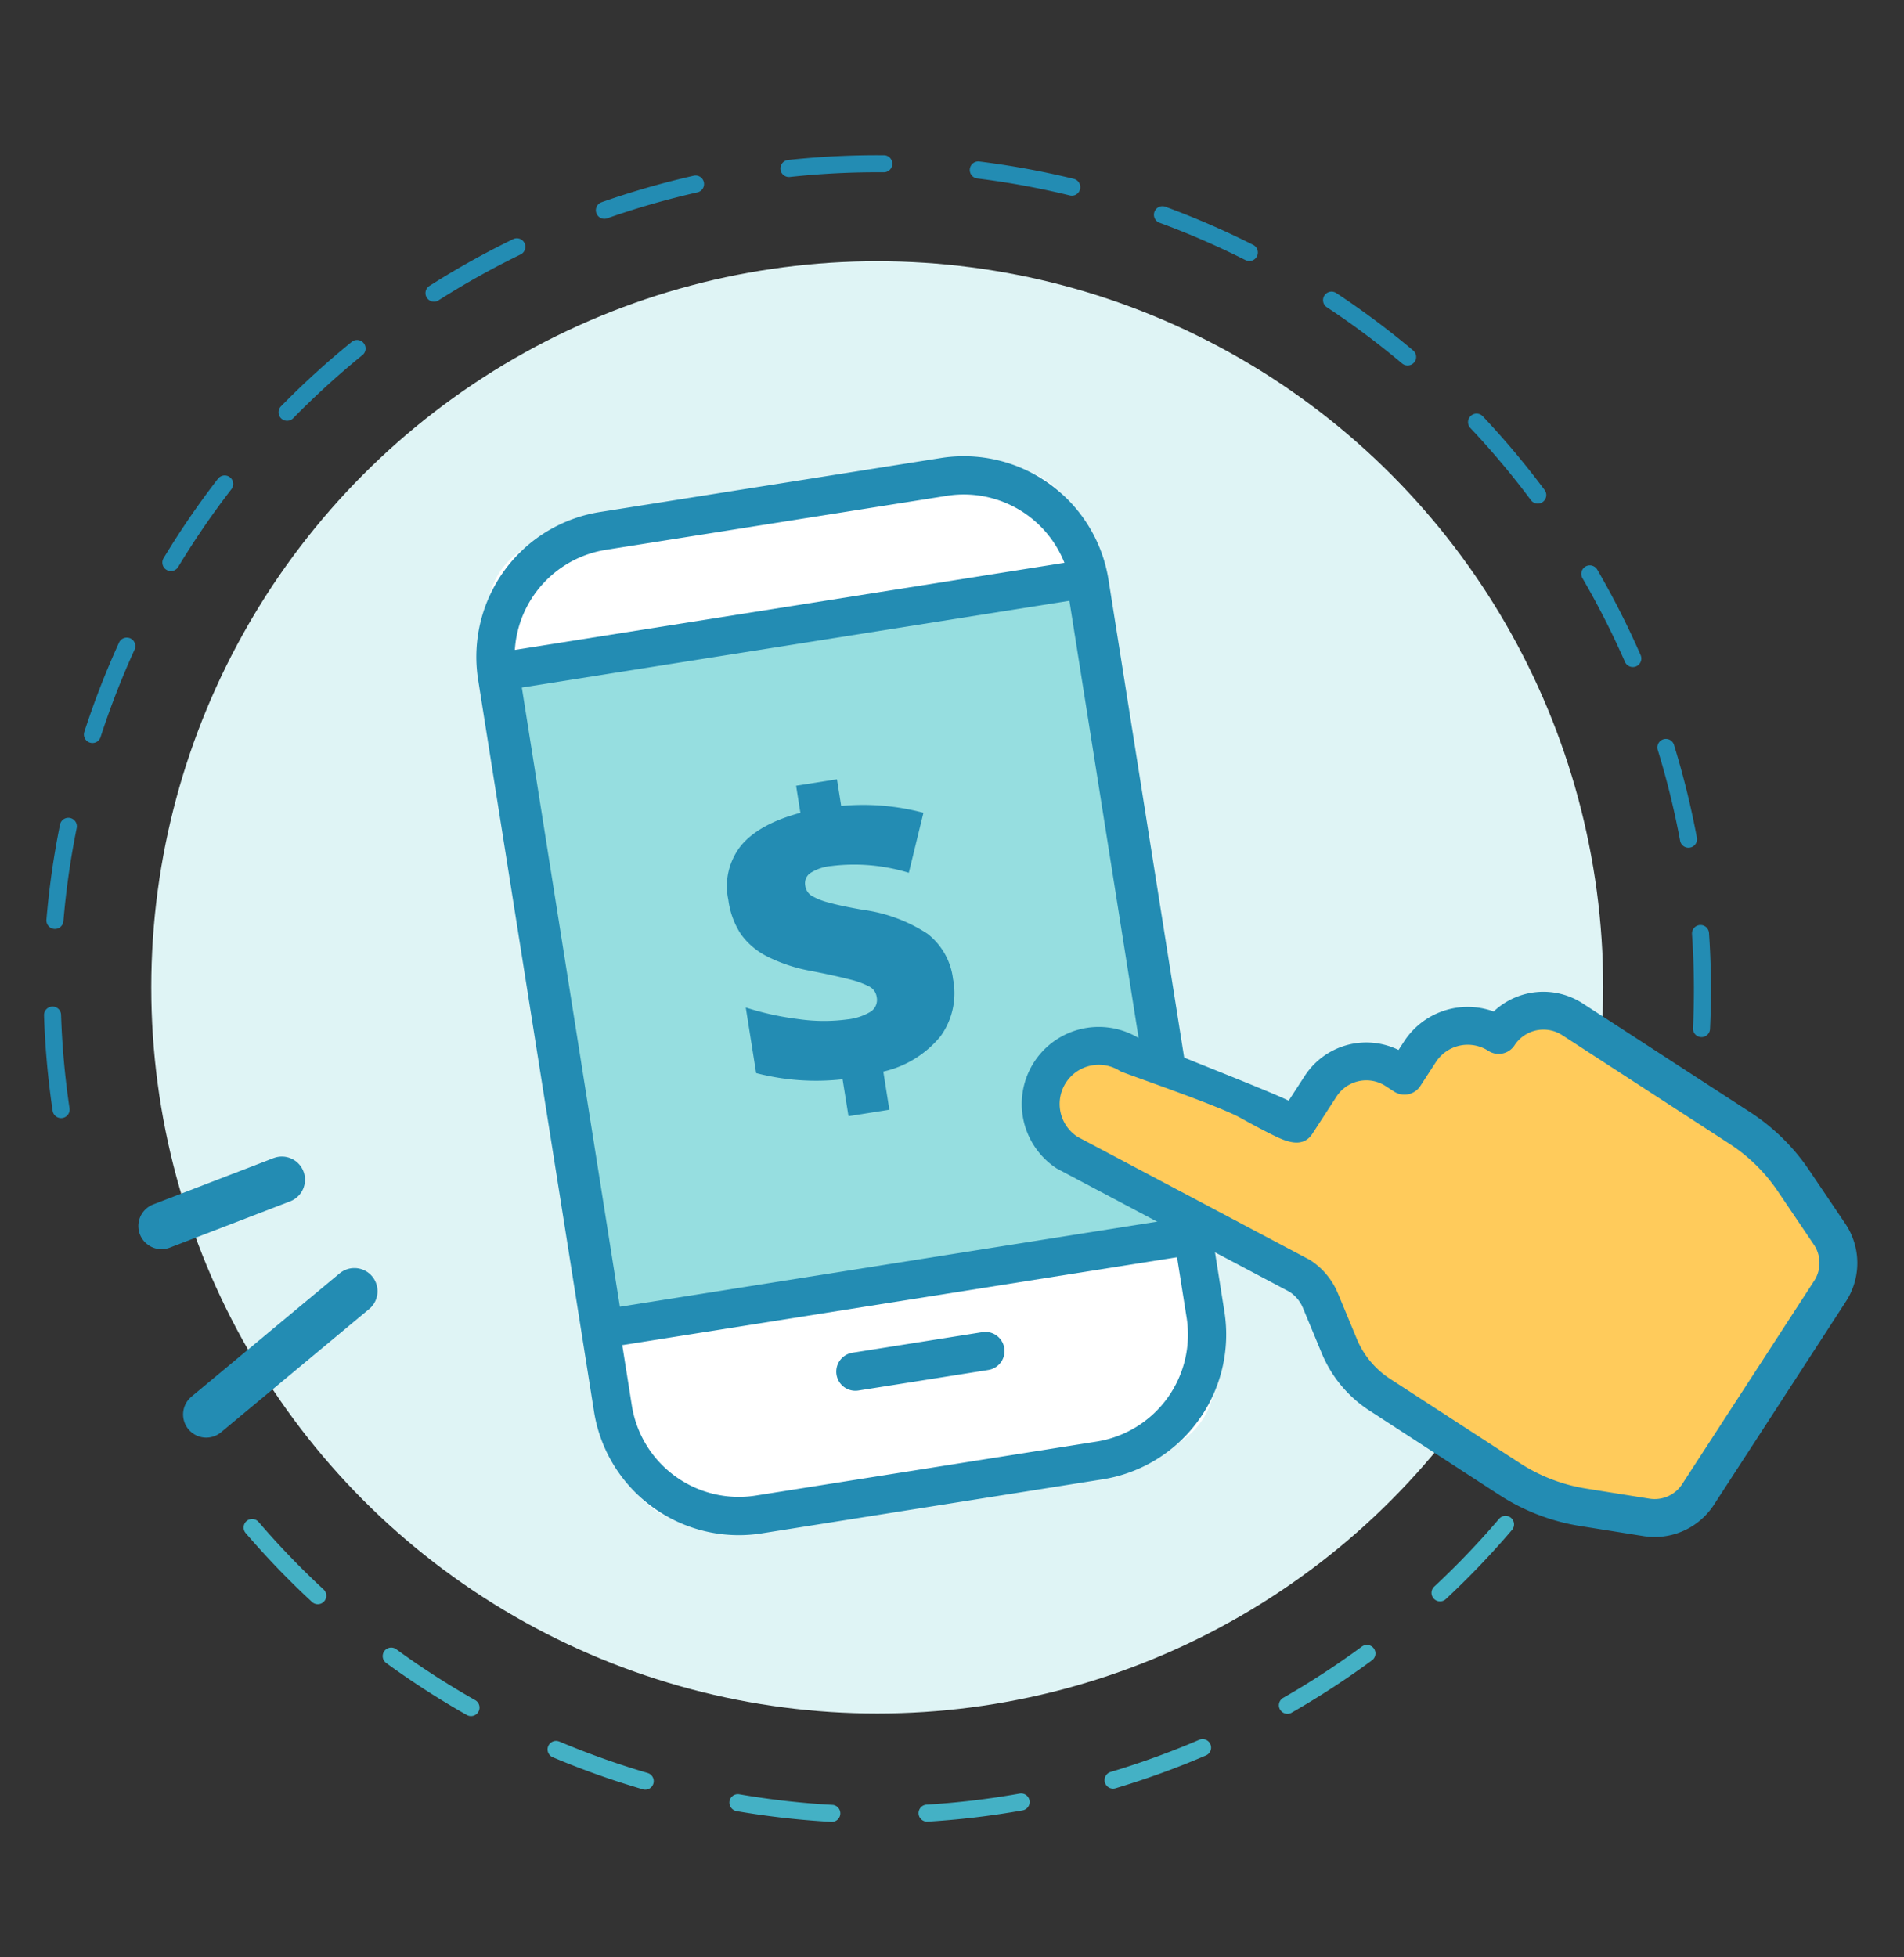
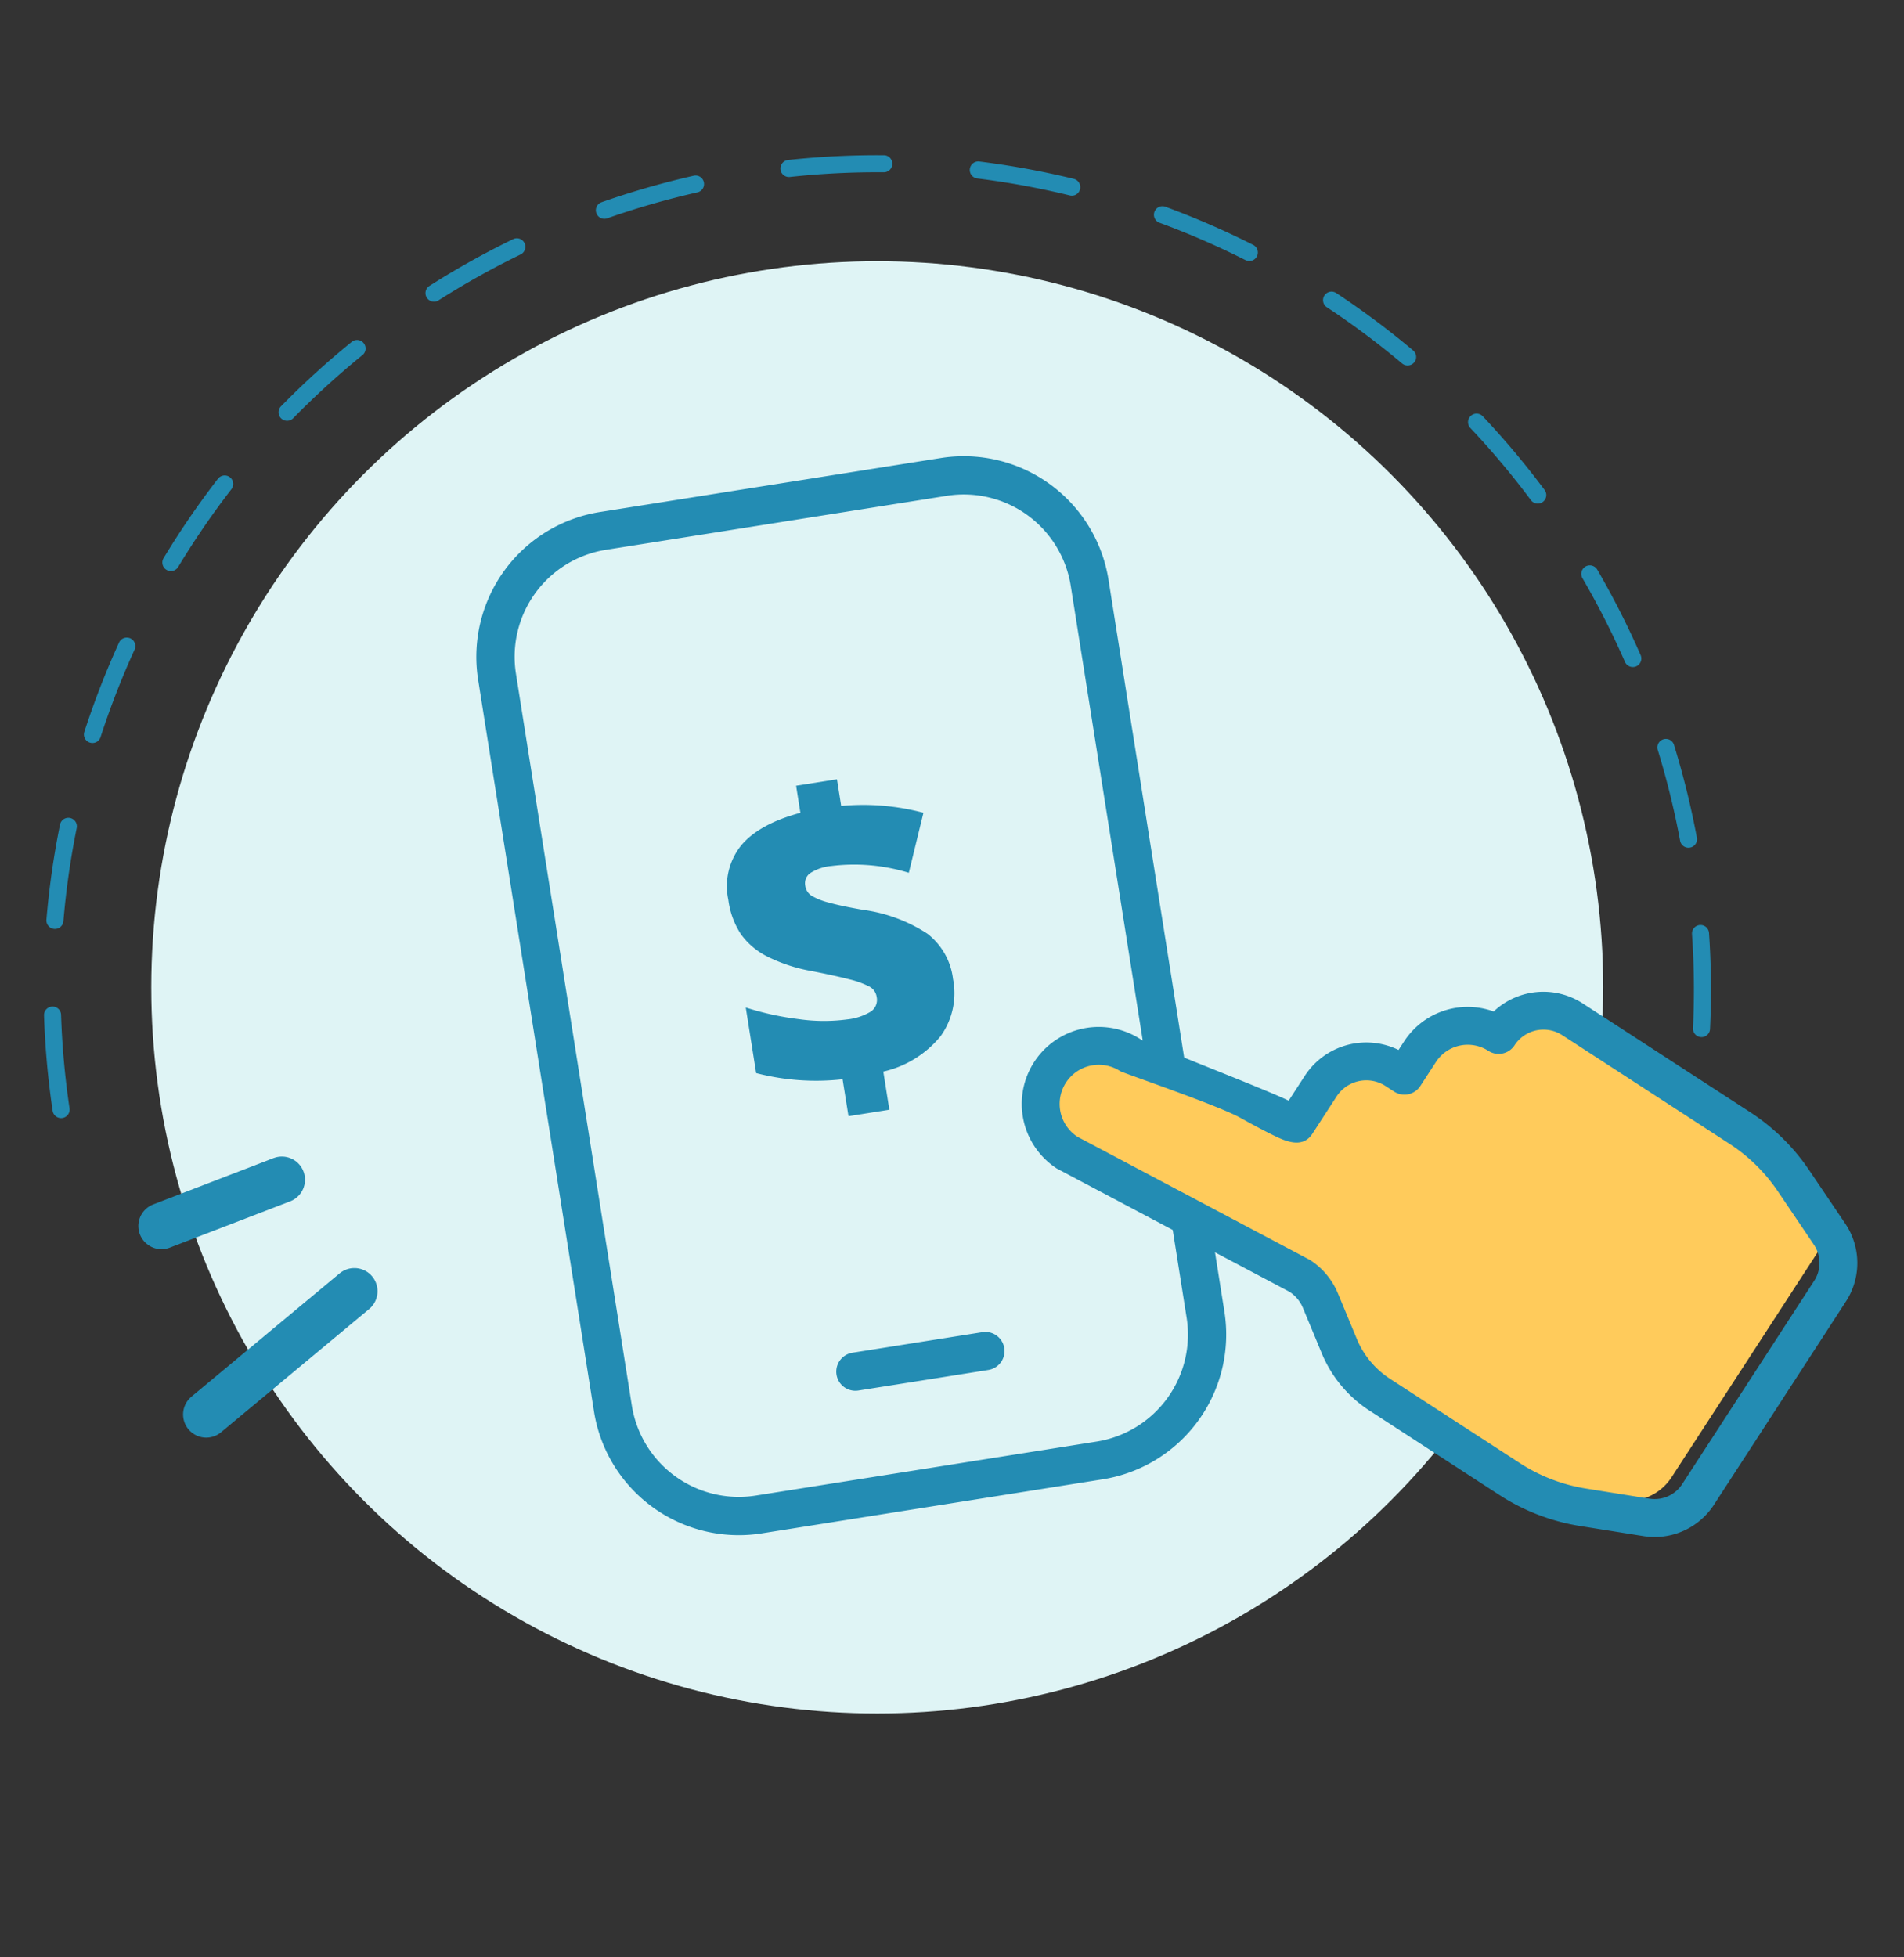
<svg xmlns="http://www.w3.org/2000/svg" width="205.632" height="211.307" viewBox="0 0 205.632 211.307">
  <rect x="0" y="0" width="205.632" height="211.307" fill="#333333" stroke="none" />
  <g id="service-icon-4" transform="translate(-1231.059 -2638.12)">
    <g id="Group_14374" data-name="Group 14374" transform="translate(1037.293 77)">
      <g id="Group_14309" data-name="Group 14309" transform="matrix(-0.978, -0.208, 0.208, -0.978, 356.724, 2774.416)">
        <g id="Group_14268" data-name="Group 14268" transform="translate(0 58.001)">
          <path id="Path_43896" data-name="Path 43896" d="M88.972,122.027q-1.318,0-2.645-.039a.921.921,0,0,1-.893-.948.905.905,0,0,1,.948-.893,87.951,87.951,0,0,0,10.135-.285.921.921,0,1,1,.157,1.835C94.125,121.916,91.534,122.027,88.972,122.027Zm-12.823-.919a.913.913,0,0,1-.132-.01,90.467,90.467,0,0,1-10.142-2.058.921.921,0,0,1,.469-1.781,88.506,88.506,0,0,0,9.935,2.016.921.921,0,0,1-.13,1.833Zm30.584-.874a.921.921,0,0,1-.183-1.823,87.822,87.822,0,0,0,9.8-2.6.921.921,0,1,1,.574,1.75,89.664,89.664,0,0,1-10.006,2.652A.9.9,0,0,1,106.733,120.235Zm-50.369-4.347a.923.923,0,0,1-.336-.063,89.766,89.766,0,0,1-9.406-4.335.921.921,0,0,1,.867-1.626A87.784,87.784,0,0,0,56.7,114.11a.921.921,0,0,1-.337,1.779Zm69.808-2.026a.921.921,0,0,1-.387-1.757,88.639,88.639,0,0,0,8.948-4.77.92.92,0,1,1,.958,1.572,90.3,90.3,0,0,1-9.134,4.87A.921.921,0,0,1,126.172,113.863Zm-87.867-7.6a.915.915,0,0,1-.523-.163,90.458,90.458,0,0,1-8.161-6.371.921.921,0,1,1,1.214-1.384,88.794,88.794,0,0,0,7.995,6.239.921.921,0,0,1-.525,1.678Zm105.337-3.046a.921.921,0,0,1-.567-1.647c1.6-1.249,3.185-2.572,4.7-3.931.993-.889,1.979-1.814,2.931-2.749A.921.921,0,1,1,152,96.2c-.972.954-1.979,1.9-2.992,2.807-1.547,1.386-3.161,2.736-4.8,4.011A.915.915,0,0,1,143.642,103.216ZM22.925,92.773a.92.92,0,0,1-.683-.3,91.183,91.183,0,0,1-6.5-8.049.921.921,0,0,1,1.5-1.075,89.276,89.276,0,0,0,6.372,7.887.921.921,0,0,1-.682,1.54Zm135.312-3.889a.921.921,0,0,1-.716-1.5,88.385,88.385,0,0,0,5.908-8.239.921.921,0,0,1,1.556.985,90.287,90.287,0,0,1-6.032,8.41A.918.918,0,0,1,158.237,88.884ZM11,76.157a.919.919,0,0,1-.805-.474,90.637,90.637,0,0,1-4.511-9.31.921.921,0,0,1,1.7-.706A89,89,0,0,0,11.8,74.787a.921.921,0,0,1-.8,1.369ZM169.179,71.6a.921.921,0,0,1-.829-1.32,88.4,88.4,0,0,0,3.867-9.374.921.921,0,1,1,1.74.6,90.124,90.124,0,0,1-3.947,9.57A.92.92,0,0,1,169.179,71.6ZM3.158,57.275a.921.921,0,0,1-.885-.668,89.532,89.532,0,0,1-2.261-10.1.921.921,0,1,1,1.817-.3A87.7,87.7,0,0,0,4.044,56.1a.921.921,0,0,1-.633,1.138A.9.9,0,0,1,3.158,57.275Zm172.722-5a.909.909,0,0,1-.2-.022.92.92,0,0,1-.7-1.1,89.064,89.064,0,0,0,1.628-10.01.921.921,0,0,1,1.832.191,90.877,90.877,0,0,1-1.661,10.218A.921.921,0,0,1,175.88,52.272Zm2.126-20.349a.921.921,0,0,1-.92-.911A88.143,88.143,0,0,0,176.4,20.9a.921.921,0,1,1,1.827-.231,89.852,89.852,0,0,1,.7,10.327.921.921,0,0,1-.911.931Zm-2.571-20.292a.921.921,0,0,1-.894-.7,87.971,87.971,0,0,0-2.994-9.686A.921.921,0,1,1,173.273.6a89.818,89.818,0,0,1,3.057,9.891.921.921,0,0,1-.674,1.114A.939.939,0,0,1,175.435,11.631Z" fill="#238cb3" />
        </g>
        <g id="Group_14269" data-name="Group 14269" transform="translate(9.565 0)">
-           <path id="Path_43897" data-name="Path 43897" d="M.92,48.488a.922.922,0,0,1-.809-1.359,90.272,90.272,0,0,1,5.443-8.805A.921.921,0,0,1,7.063,39.38,88.378,88.378,0,0,0,1.731,48,.92.92,0,0,1,.92,48.488ZM12.663,31.737a.921.921,0,0,1-.688-1.533A90.952,90.952,0,0,1,19.2,22.95l.081-.073a.921.921,0,1,1,1.237,1.365l-.089.08a89.009,89.009,0,0,0-7.076,7.106A.919.919,0,0,1,12.663,31.737ZM133.269,19.991a.92.92,0,0,1-.558-.189,88.544,88.544,0,0,0-8.4-5.679.921.921,0,0,1,.942-1.582,90.509,90.509,0,0,1,8.576,5.8.921.921,0,0,1-.559,1.654ZM27.914,18.1a.921.921,0,0,1-.532-1.673,90.227,90.227,0,0,1,8.782-5.481.921.921,0,1,1,.883,1.615,88.509,88.509,0,0,0-8.6,5.369A.918.918,0,0,1,27.914,18.1Zm87.774-8.567a.924.924,0,0,1-.376-.08,87.516,87.516,0,0,0-9.478-3.6.921.921,0,1,1,.553-1.757,89.47,89.47,0,0,1,9.678,3.677.921.921,0,0,1-.377,1.761ZM45.862,8.281a.921.921,0,0,1-.346-1.774,90.107,90.107,0,0,1,9.8-3.33.921.921,0,0,1,.491,1.775,88.38,88.38,0,0,0-9.6,3.262A.908.908,0,0,1,45.862,8.281Zm50.313-4.9A.934.934,0,0,1,96,3.369c-2.5-.48-5.055-.856-7.6-1.12q-1.221-.127-2.452-.22A.921.921,0,0,1,86.085.193q1.255.1,2.5.224c2.6.269,5.21.653,7.759,1.142a.921.921,0,0,1-.172,1.826Zm-30.6-.556A.921.921,0,0,1,65.435,1a90.1,90.1,0,0,1,10.3-1,.95.95,0,0,1,.956.884.921.921,0,0,1-.884.956,88.162,88.162,0,0,0-10.09.977A.94.94,0,0,1,65.575,2.829Z" fill="#44b1c5" />
-         </g>
+           </g>
      </g>
      <ellipse id="Ellipse_2003" data-name="Ellipse 2003" cx="78.404" cy="78.404" rx="78.404" ry="78.404" transform="translate(210.103 2589.325)" fill="#dff4f5" />
    </g>
    <g id="Group_14514" data-name="Group 14514">
      <g id="Group_14396" data-name="Group 14396" transform="translate(-362 3.663)">
        <g id="Group_14395" data-name="Group 14395" transform="translate(-418.061 303.675) rotate(-9)">
          <g id="Group_14389" data-name="Group 14389" transform="translate(1661.27 2681.435)">
-             <rect id="Rectangle_15619" data-name="Rectangle 15619" width="64.791" height="107.523" rx="8" transform="translate(2.068 2.064)" fill="#fff" />
            <path id="Path_44158" data-name="Path 44158" d="M460.556,173.528h-37.3a15.832,15.832,0,0,1-15.816-15.812V77.686A15.832,15.832,0,0,1,423.26,61.874h37.3a15.831,15.831,0,0,1,15.812,15.812v80.031A15.831,15.831,0,0,1,460.556,173.528ZM423.26,66.006a11.694,11.694,0,0,0-11.684,11.68v80.031A11.7,11.7,0,0,0,423.26,169.4h37.3a11.7,11.7,0,0,0,11.68-11.68V77.686a11.693,11.693,0,0,0-11.68-11.68Z" transform="translate(-407.444 -61.874)" fill="#238cb3" />
          </g>
          <g id="Group_14390" data-name="Group 14390" transform="translate(1661.664 2694.701)">
-             <rect id="Rectangle_15620" data-name="Rectangle 15620" width="64.01" height="71.826" transform="translate(2.064 2.065)" fill="#96dee0" />
-             <path id="Path_44159" data-name="Path 44159" d="M473.6,140.725H409.594a2.065,2.065,0,0,1-2.064-2.068V66.831a2.064,2.064,0,0,1,2.064-2.064H473.6a2.068,2.068,0,0,1,2.068,2.064v71.827A2.069,2.069,0,0,1,473.6,140.725Zm-61.94-4.132h59.876V68.9H411.662Z" transform="translate(-407.53 -64.767)" fill="#238cb3" />
-           </g>
+             </g>
          <g id="Group_14391" data-name="Group 14391" transform="translate(1687.76 2775.36)">
            <path id="Path_44160" data-name="Path 44160" d="M412.775,82.885h0Z" transform="translate(-410.711 -80.821)" fill="#238cb3" />
            <path id="Path_44161" data-name="Path 44161" d="M428.6,86.567H414.389a2.066,2.066,0,0,1,0-4.132H428.6a2.066,2.066,0,1,1,0,4.132Z" transform="translate(-412.325 -82.435)" fill="#238cb3" />
          </g>
          <g id="Group_14393" data-name="Group 14393" transform="translate(1684.238 2713.942)">
            <path id="Path_44164" data-name="Path 44164" d="M422.291,101.158a25.688,25.688,0,0,1-9.115-2.119V91.871A31,31,0,0,0,418.618,94a19,19,0,0,0,5.159.852,6.133,6.133,0,0,0,2.689-.443,1.533,1.533,0,0,0,.852-1.48,1.5,1.5,0,0,0-.61-1.209,9.722,9.722,0,0,0-2.056-1.123q-1.434-.622-3.875-1.514a17.562,17.562,0,0,1-4.428-2.274,7.889,7.889,0,0,1-2.447-2.827,8.822,8.822,0,0,1-.766-3.9,7.027,7.027,0,0,1,2.286-5.573q2.289-2,6.869-2.481V69.071h4.468v2.913a25.372,25.372,0,0,1,8.659,2.119l-2.574,6.155a20.121,20.121,0,0,0-8.135-2.032,5.027,5.027,0,0,0-2.43.42,1.358,1.358,0,0,0-.7,1.244,1.513,1.513,0,0,0,.507,1.175,7.1,7.1,0,0,0,1.762,1.036c.835.386,1.992.823,3.472,1.33a16.77,16.77,0,0,1,6.477,3.639,7.257,7.257,0,0,1,1.969,5.257,7.928,7.928,0,0,1-2.3,5.9,11.185,11.185,0,0,1-6.7,2.8v4.169h-4.468Z" transform="translate(-413.136 -69.071)" fill="#238cb3" />
          </g>
        </g>
        <g id="Group_14392" data-name="Group 14392" transform="translate(1704.589 2763.145) rotate(-57)">
-           <path id="Path_44162" data-name="Path 44162" d="M413.987,134.023V117.331a11.548,11.548,0,0,1,2.025-6.537l3-4.376a5.88,5.88,0,0,0,1.031-3.327l-1.9-27.789c0-3.464-.522-6.2,2.942-6.2l3.327-.074c3.464,0,8.173,9.776,8.173,13.24l-1.9-6.971c0,.59,2.376,18.524,2.966,18.524h4.8a5.87,5.87,0,0,1,5.87,5.87v1.1h3.091a6.139,6.139,0,0,1,6.137,6.137h0a5.769,5.769,0,0,1,5.77,5.77v21.513a20.551,20.551,0,0,1-1.629,8.021l-2.7,6.378a5.589,5.589,0,0,1-5.143,3.409H423.67a5.592,5.592,0,0,1-5.107-3.318l-2.805-6.324A20.627,20.627,0,0,1,413.987,134.023Z" transform="translate(-411.94 -73.956)" fill="#ffcb5b" />
+           <path id="Path_44162" data-name="Path 44162" d="M413.987,134.023V117.331a11.548,11.548,0,0,1,2.025-6.537l3-4.376a5.88,5.88,0,0,0,1.031-3.327l-1.9-27.789c0-3.464-.522-6.2,2.942-6.2l3.327-.074c3.464,0,8.173,9.776,8.173,13.24l-1.9-6.971c0,.59,2.376,18.524,2.966,18.524h4.8a5.87,5.87,0,0,1,5.87,5.87v1.1h3.091a6.139,6.139,0,0,1,6.137,6.137h0a5.769,5.769,0,0,1,5.77,5.77v21.513a20.551,20.551,0,0,1-1.629,8.021l-2.7,6.378H423.67a5.592,5.592,0,0,1-5.107-3.318l-2.805-6.324A20.627,20.627,0,0,1,413.987,134.023Z" transform="translate(-411.94 -73.956)" fill="#ffcb5b" />
          <path id="Path_44163" data-name="Path 44163" d="M451.446,155.661h-26.18a7.634,7.634,0,0,1-6.973-4.53l-2.81-6.324a22.544,22.544,0,0,1-1.948-9.188V118.927a13.565,13.565,0,0,1,2.383-7.695l3-4.372a3.833,3.833,0,0,0,.672-2.174l-2.524-28.318a8.316,8.316,0,1,1,16.633,0c.009.94,2.833,14.322,3.146,17.01h3.2a7.922,7.922,0,0,1,7.858,6.968h1.1a8.2,8.2,0,0,1,7.98,6.355,7.824,7.824,0,0,1,5.969,7.595V135.81a22.478,22.478,0,0,1-1.789,8.82l-2.7,6.373A7.611,7.611,0,0,1,451.446,155.661ZM425.38,72.143a4.233,4.233,0,0,0-4.226,4.226l2.524,28.318a7.9,7.9,0,0,1-1.384,4.485l-3,4.372a9.471,9.471,0,0,0-1.67,5.384v16.692a18.446,18.446,0,0,0,1.6,7.527l2.806,6.324a3.547,3.547,0,0,0,3.237,2.1h26.18a3.532,3.532,0,0,0,3.259-2.161l2.7-6.374a18.4,18.4,0,0,0,1.466-7.227V114.3a3.728,3.728,0,0,0-3.723-3.722,2.044,2.044,0,0,1-2.043-2.047,4.1,4.1,0,0,0-4.095-4.09h-3.091a2.048,2.048,0,0,1-2.047-2.047v-1.1a3.825,3.825,0,0,0-3.822-3.822h-4.8c-2.011,0-2.274-2.12-2.447-3.518-.118-.967-.236-2.293-.35-3.945-.191-2.805-2.842-13.246-2.842-13.637A4.23,4.23,0,0,0,425.38,72.143Z" transform="translate(-413.536 -75.552)" fill="#238cb3" />
        </g>
      </g>
      <g id="Group_14454" data-name="Group 14454">
        <line id="Line_88" data-name="Line 88" x1="16" y2="13.308" transform="translate(1253.332 2777.539)" fill="none" stroke="#238cb3" stroke-linecap="round" stroke-width="5" />
        <line id="Line_89" data-name="Line 89" x1="13" y2="5" transform="translate(1248.5 2765.5)" fill="none" stroke="#238cb3" stroke-linecap="round" stroke-width="5" />
      </g>
    </g>
  </g>
</svg>